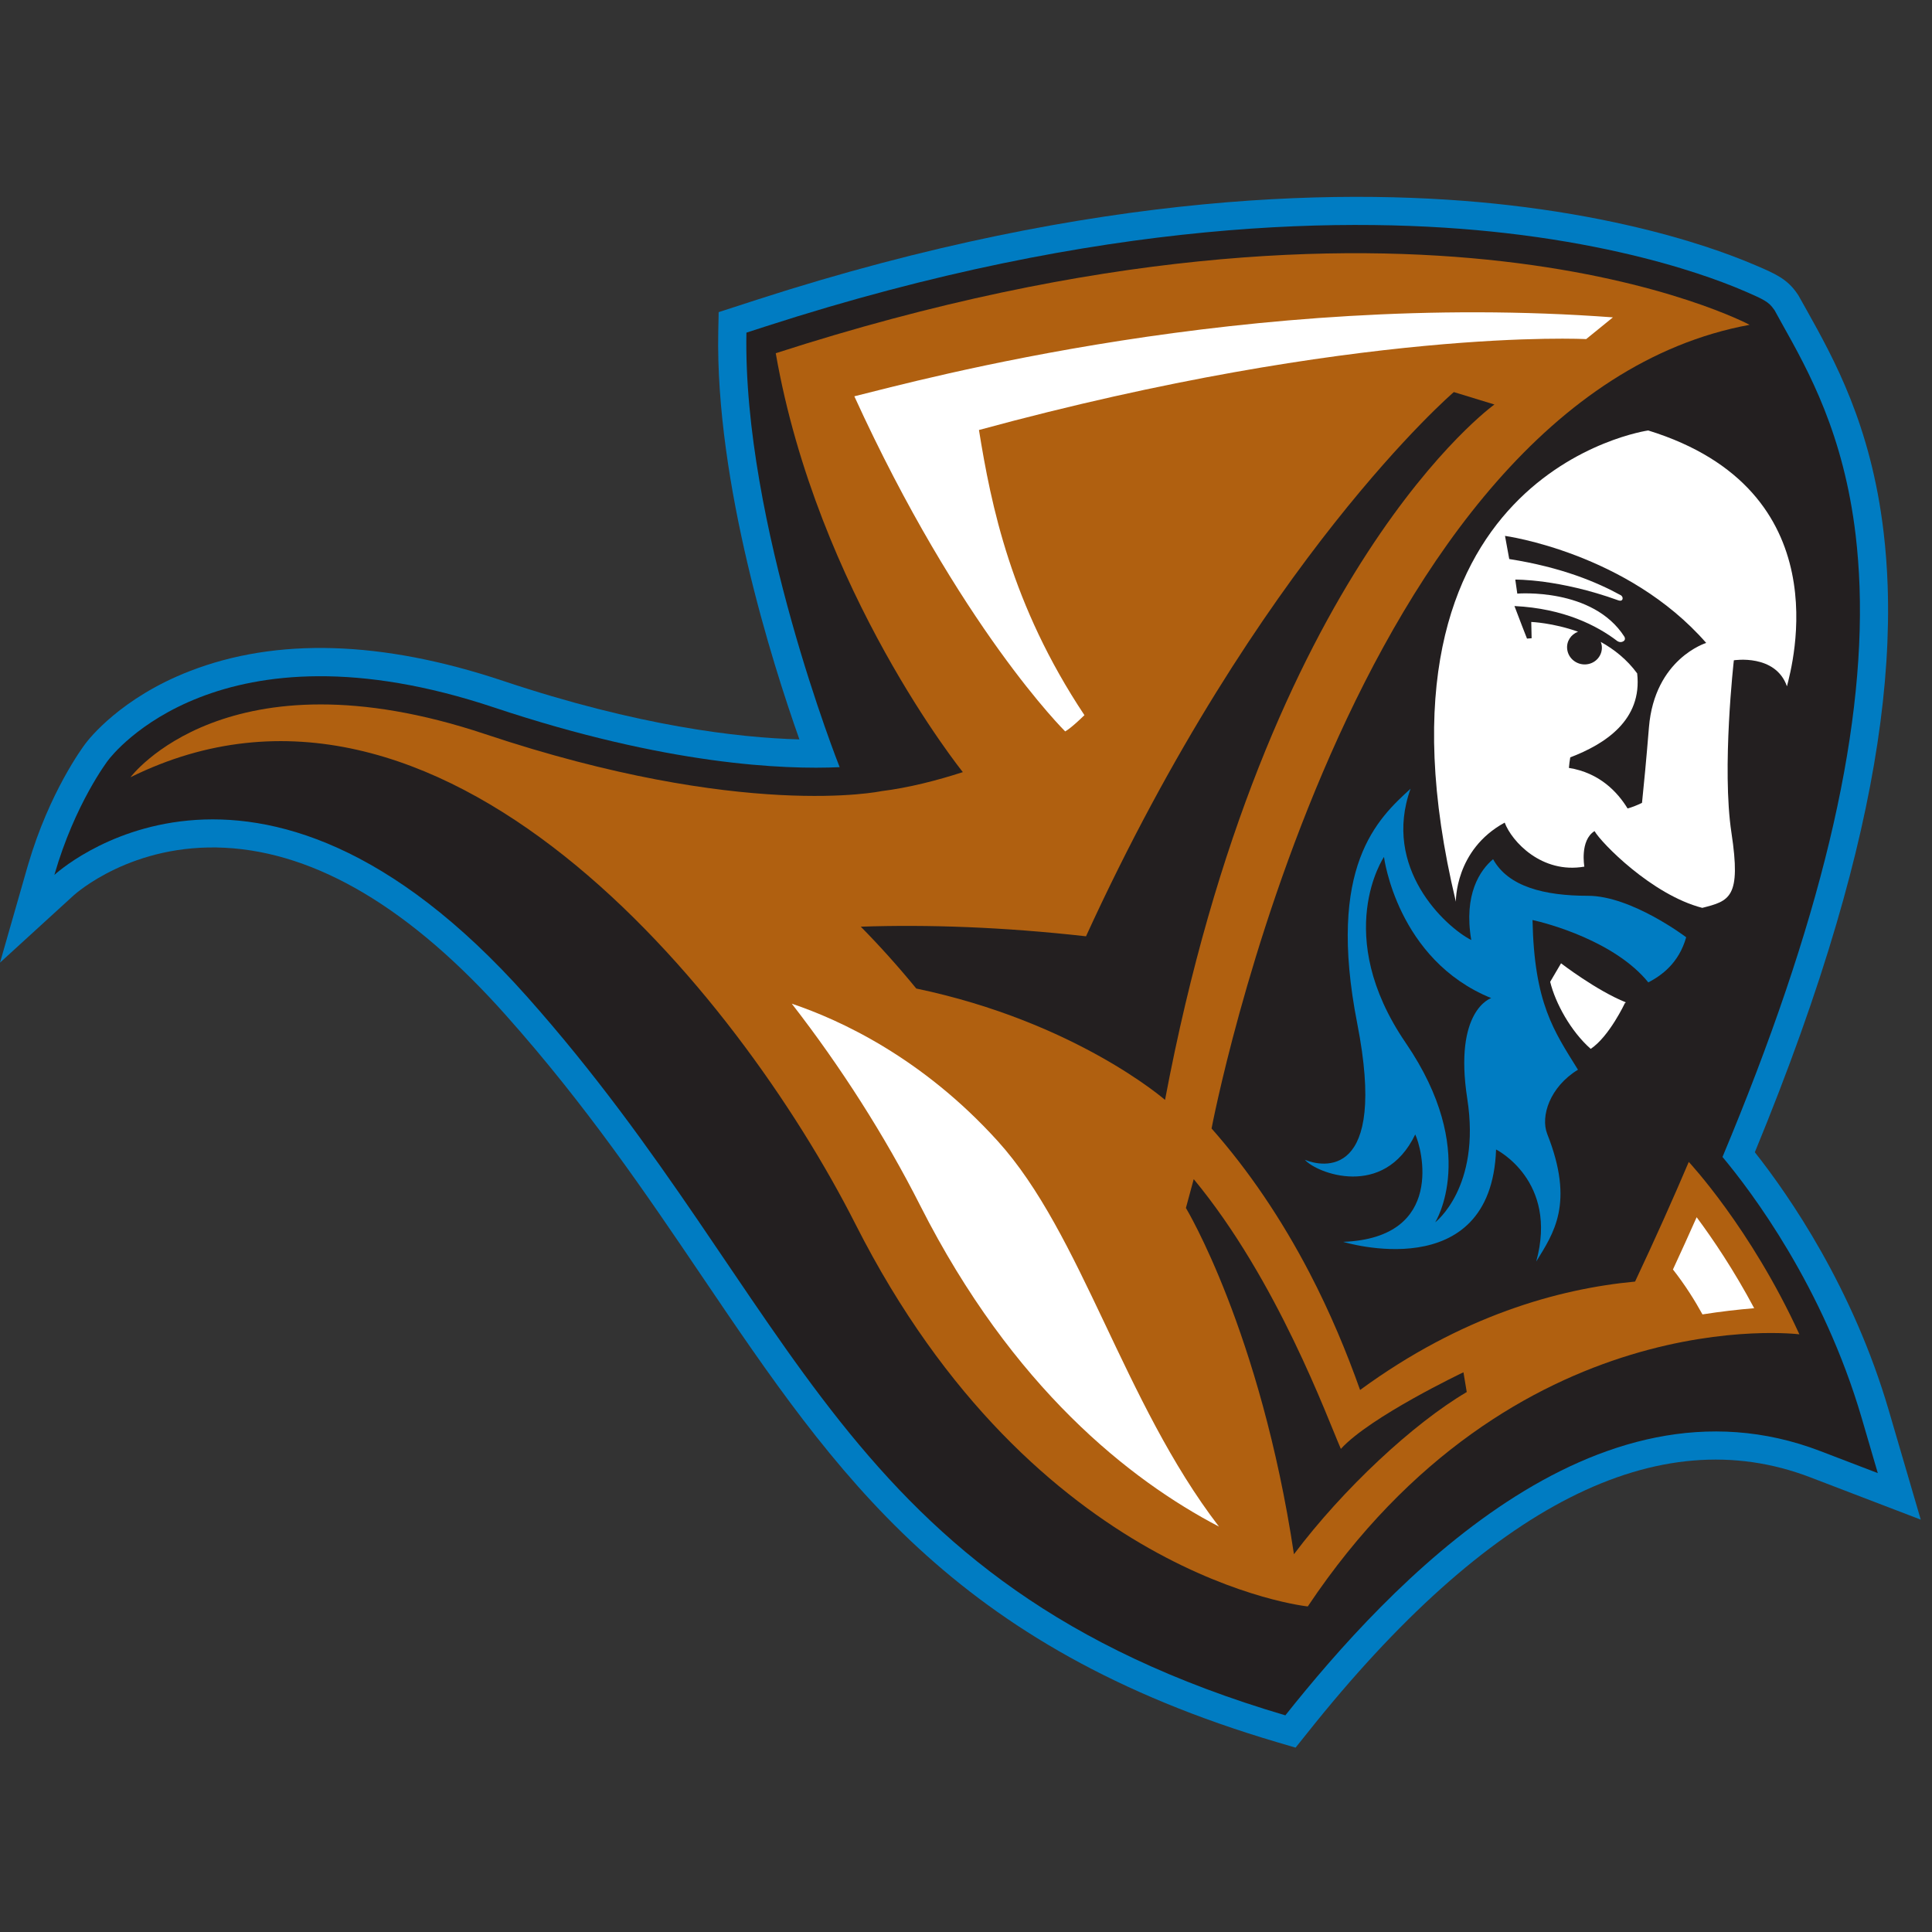
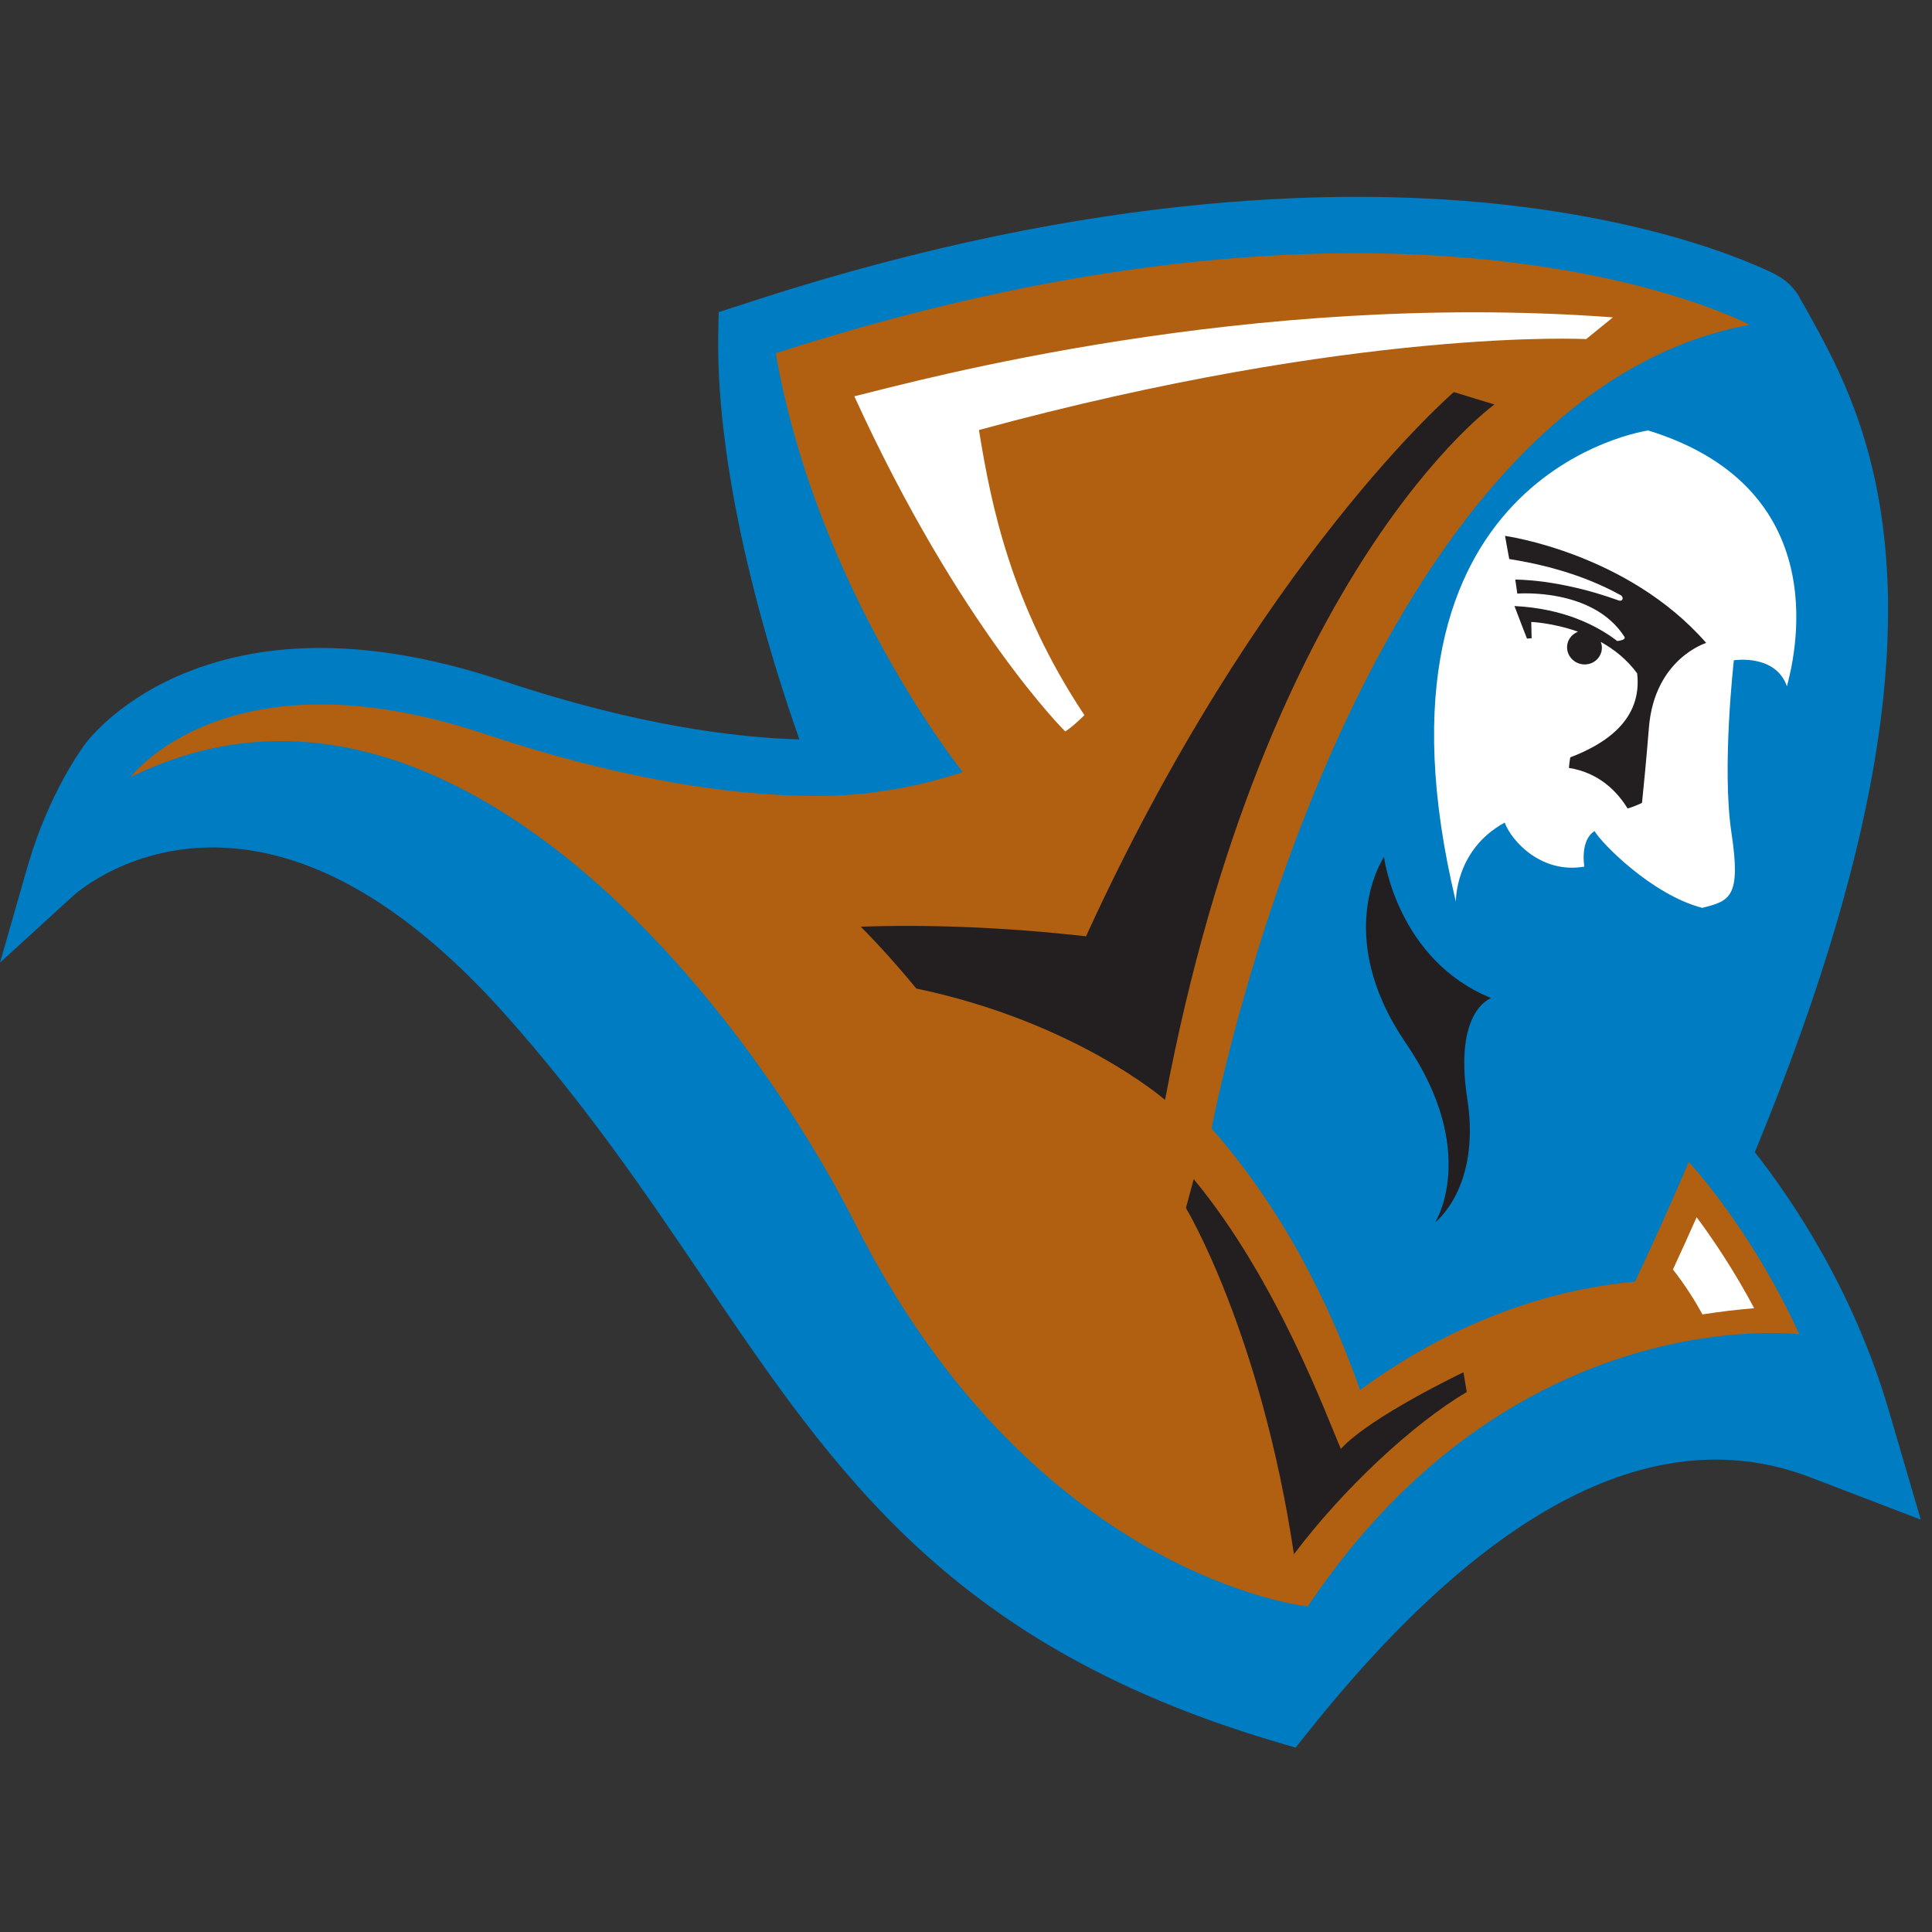
<svg xmlns="http://www.w3.org/2000/svg" width="200px" height="200px" viewBox="0 0 200 200" version="1.1">
  <rect x="0" y="0" width="200" height="200" fill="#333333" stroke="none" />
  <title>st-josephs-me</title>
  <desc>Created with Sketch.</desc>
  <g id="st-josephs-me" stroke="none" stroke-width="1" fill="none" fill-rule="evenodd">
    <g id="st-josephs-me_BGL">
      <g id="Group-28" transform="translate(0, 20)">
        <path d="M156.232,1.243 C140.21,-0.599 113.708,-0.397 78.42,11.007 L74.396,12.312 L74.353,14.38 C74.055,30.007 79.92,48.551 82.753,56.542 C76.375,56.369 66.048,55.154 52.063,50.479 C39.565,46.305 28.646,45.968 19.613,49.485 C12.536,52.235 9.217,56.478 8.836,56.989 C8.575,57.334 5.113,61.983 2.908,69.517 C2.884,69.6 2.855,69.688 2.832,69.771 L0.001,79.652 L7.608,72.704 C7.853,72.486 13.686,67.261 23.303,67.761 C32.798,68.253 42.584,74.092 52.386,85.116 C60.729,94.483 66.834,103.503 72.739,112.228 C86.617,132.728 98.601,150.436 132.236,160.361 L134.117,160.915 L135.344,159.382 C154.122,135.775 171.648,126.879 187.422,132.94 C187.425,132.94 198.836,137.313 198.836,137.313 L195.527,126.009 C191.815,113.319 185.234,103.803 181.66,99.28 C185.146,90.82 187.97,82.929 190.122,75.578 C194.015,62.306 195.755,50.755 195.41,40.651 C195.346,38.764 195.205,36.895 194.991,35.087 C193.679,23.996 189.825,17.116 187.017,12.086 C187.017,12.091 186.244,10.708 186.244,10.708 L186.175,10.584 L186.017,10.351 C184.991,8.866 183.751,8.331 181.86,7.516 C180.267,6.829 178.475,6.154 176.534,5.519 C172.377,4.155 165.484,2.308 156.232,1.243" id="Fill-1" fill="#007CC2" />
-         <path d="M133.059,157.572 C143.783,144.093 165.035,121.223 188.469,130.227 L194.39,132.496 L192.731,126.825 C188.738,113.175 181.293,103.333 178.312,99.768 C188.378,75.719 193.031,56.386 192.5,40.749 C192.433,38.867 192.295,37.096 192.1,35.423 C190.855,24.915 187.226,18.424 184.471,13.508 L183.705,12.118 L183.616,12.002 C183.119,11.279 182.616,11.01 180.702,10.183 C179.195,9.53 177.483,8.888 175.624,8.279 C171.593,6.958 164.897,5.166 155.902,4.134 C140.164,2.326 114.105,2.53 79.319,13.772 L77.269,14.435 C76.888,34.189 86.921,59.417 86.921,59.417 C81.219,59.678 69.043,59.215 51.143,53.237 C22.721,43.742 11.626,58.114 11.171,58.732 C11.171,58.732 7.747,63.198 5.628,70.573 C5.628,70.573 26.247,51.354 54.566,83.182 C82.885,115.013 86.519,143.841 133.059,157.572" id="Fill-4" fill="#231F20" />
        <path d="M13.507,60.461 C13.507,60.461 23.476,47.061 50.214,55.991 C76.955,64.925 91.226,61.902 91.226,61.902 C94.076,61.548 97.005,60.794 99.674,59.929 C99.674,59.929 84.621,41.259 80.305,16.566 C146.631,-4.87 181.117,13.624 181.117,13.624 C139.714,21.273 125.421,96.82 125.421,96.82 C129.24,101.145 132.631,106.141 135.562,111.763 C137.702,115.87 139.414,119.993 140.795,123.891 C151.283,116.212 161.331,113.412 169.262,112.668 C171.333,108.269 173.212,104.069 174.912,100.069 C174.879,100.135 174.85,100.209 174.821,100.283 C174.821,100.283 181.221,107.102 186.271,118.128 C186.271,118.128 156.712,114.382 135.381,146.298 C135.381,146.298 107.148,143.415 88.579,106.764 C76.298,82.53 45.433,44.663 13.507,60.461" id="Fill-6" fill="#B06010" />
        <path d="M164.012,69.713 C164.012,69.713 163.524,66.999 165.066,66.034 C165.747,67.237 170.997,72.634 176.219,73.982 C179.059,73.257 180.259,72.922 179.24,66.217 C178.221,59.517 179.488,48.353 179.488,48.353 C179.488,48.353 183.795,47.657 184.985,51.048 C185.519,48.909 190.626,30.741 170.621,24.561 C170.621,24.561 140.045,28.873 150.712,73.345 C150.712,73.345 150.585,67.981 155.764,65.157 C156.502,67.113 159.6,70.481 164.012,69.713" id="Fill-8" fill="#FFFFFF" />
        <path d="M174.554,77.025 C174.554,77.025 168.899,72.732 164.385,72.732 C159.871,72.732 156.13,71.789 154.564,68.944 C153.223,70.063 151.495,72.58 152.306,77.315 C149.568,75.901 143.071,69.842 146.023,61.647 C142.635,64.742 137.304,69.635 140.499,85.943 C143.695,102.25 136.859,100.793 135.083,100.063 C136.259,101.428 143.252,104.185 146.504,97.439 C147.168,98.773 149.711,108.149 139.042,108.556 C139.042,108.556 154.371,113.278 154.873,98.994 C154.873,98.994 161.333,102.212 159.03,110.593 C160.802,107.7 163.028,104.601 160.171,97.394 C159.449,95.569 160.437,92.51 163.352,90.737 C160.849,86.708 158.823,83.863 158.645,75.24 C160.206,75.58 167.173,77.434 170.635,81.698 C171.987,80.987 173.78,79.739 174.554,77.025" id="Fill-10" fill="#007CC2" />
        <path d="M143.269,68.711 C143.269,68.711 144.614,79.356 154.369,83.323 C154.369,83.323 150.464,84.562 151.893,93.748 C153.317,102.932 148.569,106.535 148.569,106.535 C148.569,106.535 153.212,99.215 145.524,87.965 C137.836,76.716 143.269,68.711 143.269,68.711" id="Fill-12" fill="#231F20" />
-         <path d="M168.215,83.83 C168.215,83.83 166.599,87.289 164.67,88.579 C162.599,86.752 161.013,83.84 160.473,81.639 L161.599,79.721 C161.599,79.721 165.249,82.537 168.318,83.769" id="Fill-14" fill="#FFFFFF" />
        <path d="M154.702,21.873 L150.5,20.587 C150.5,20.587 130.269,37.926 112.423,76.925 C103.819,75.96 96.061,75.694 89.109,75.929 C91.121,77.973 93.035,80.112 94.852,82.332 C111.354,85.783 120.604,93.862 120.604,93.862 C130.995,38.801 154.702,21.873 154.702,21.873" id="Fill-16" fill="#231F20" />
        <path d="M175.637,106.006 C177.316,108.264 179.487,111.473 181.592,115.425 C179.921,115.563 178.125,115.77 176.24,116.067 C175.456,114.641 174.437,113.011 173.183,111.416 C174.028,109.593 174.847,107.784 175.637,106.006" id="Fill-18" fill="#FFFFFF" />
        <path d="M166.969,12.853 L164.198,15.104 C164.198,15.104 140.588,13.842 101.341,24.512 C102.595,32.286 104.665,42.616 112.26,54.034 C110.748,55.503 110.267,55.714 110.267,55.714 C110.267,55.714 99.372,44.955 88.441,21.025 C95.162,19.366 129.165,10.044 166.969,12.853" id="Fill-20" fill="#FFFFFF" />
        <path d="M123.573,102.063 L122.765,105.05 C122.765,105.05 130.477,117.807 133.949,140.893 C139.054,134.107 146.294,127.371 151.837,124.103 L151.496,122.059 C151.496,122.059 141.854,126.641 138.806,129.988 C137.411,126.812 132.249,112.542 123.573,102.063" id="Fill-22" fill="#231F20" />
-         <path d="M167.765,42.183 C167.843,42.173 167.926,42.133 167.962,42.024 C168.024,41.807 167.834,41.648 167.815,41.636 C165.355,40.284 161.715,38.734 156.236,37.871 L155.798,35.475 C155.798,35.475 168.462,37.213 176.626,46.556 C176.626,46.556 171.288,48.175 170.698,55.289 C170.426,58.635 170.174,61.261 169.981,63.108 C169.388,63.403 168.886,63.584 168.486,63.691 C167.45,61.996 165.588,60.002 162.412,59.493 C162.445,59.096 162.495,58.733 162.553,58.402 C166.129,57.038 170.031,54.554 169.479,49.71 C168.429,48.27 167.091,47.217 165.71,46.449 C165.76,46.578 165.8,46.713 165.817,46.858 C165.924,47.823 165.207,48.681 164.219,48.774 C163.229,48.866 162.338,48.158 162.234,47.191 C162.143,46.392 162.626,45.67 163.36,45.394 C160.743,44.465 158.515,44.384 158.515,44.384 L158.553,46.071 L158.074,46.107 C157.803,45.43 157.398,44.374 156.776,42.737 C161.91,42.991 165.345,44.774 167.419,46.359 C167.424,46.361 167.71,46.575 168.029,46.397 C168.298,46.254 168.207,46.012 168.167,45.929 C164.903,40.795 157.069,41.451 157.069,41.451 L156.862,40.001 C156.862,40.001 161.357,39.918 167.522,42.145 C167.522,42.145 167.638,42.188 167.765,42.183" id="Fill-24" fill="#231F20" />
-         <path d="M103.27,98.108 C95.477,89.508 87.005,85.598 81.965,83.901 C87.008,90.395 91.584,97.539 95.274,104.827 C104.827,123.677 116.998,133.232 126.189,138.036 C116.267,125.118 111.998,107.738 103.27,98.108" id="Fill-26" fill="#FFFFFF" />
+         <path d="M167.765,42.183 C167.843,42.173 167.926,42.133 167.962,42.024 C168.024,41.807 167.834,41.648 167.815,41.636 C165.355,40.284 161.715,38.734 156.236,37.871 L155.798,35.475 C155.798,35.475 168.462,37.213 176.626,46.556 C176.626,46.556 171.288,48.175 170.698,55.289 C170.426,58.635 170.174,61.261 169.981,63.108 C169.388,63.403 168.886,63.584 168.486,63.691 C167.45,61.996 165.588,60.002 162.412,59.493 C162.445,59.096 162.495,58.733 162.553,58.402 C166.129,57.038 170.031,54.554 169.479,49.71 C168.429,48.27 167.091,47.217 165.71,46.449 C165.76,46.578 165.8,46.713 165.817,46.858 C165.924,47.823 165.207,48.681 164.219,48.774 C163.229,48.866 162.338,48.158 162.234,47.191 C162.143,46.392 162.626,45.67 163.36,45.394 C160.743,44.465 158.515,44.384 158.515,44.384 L158.553,46.071 L158.074,46.107 C157.803,45.43 157.398,44.374 156.776,42.737 C161.91,42.991 165.345,44.774 167.419,46.359 C168.298,46.254 168.207,46.012 168.167,45.929 C164.903,40.795 157.069,41.451 157.069,41.451 L156.862,40.001 C156.862,40.001 161.357,39.918 167.522,42.145 C167.522,42.145 167.638,42.188 167.765,42.183" id="Fill-24" fill="#231F20" />
      </g>
    </g>
  </g>
</svg>